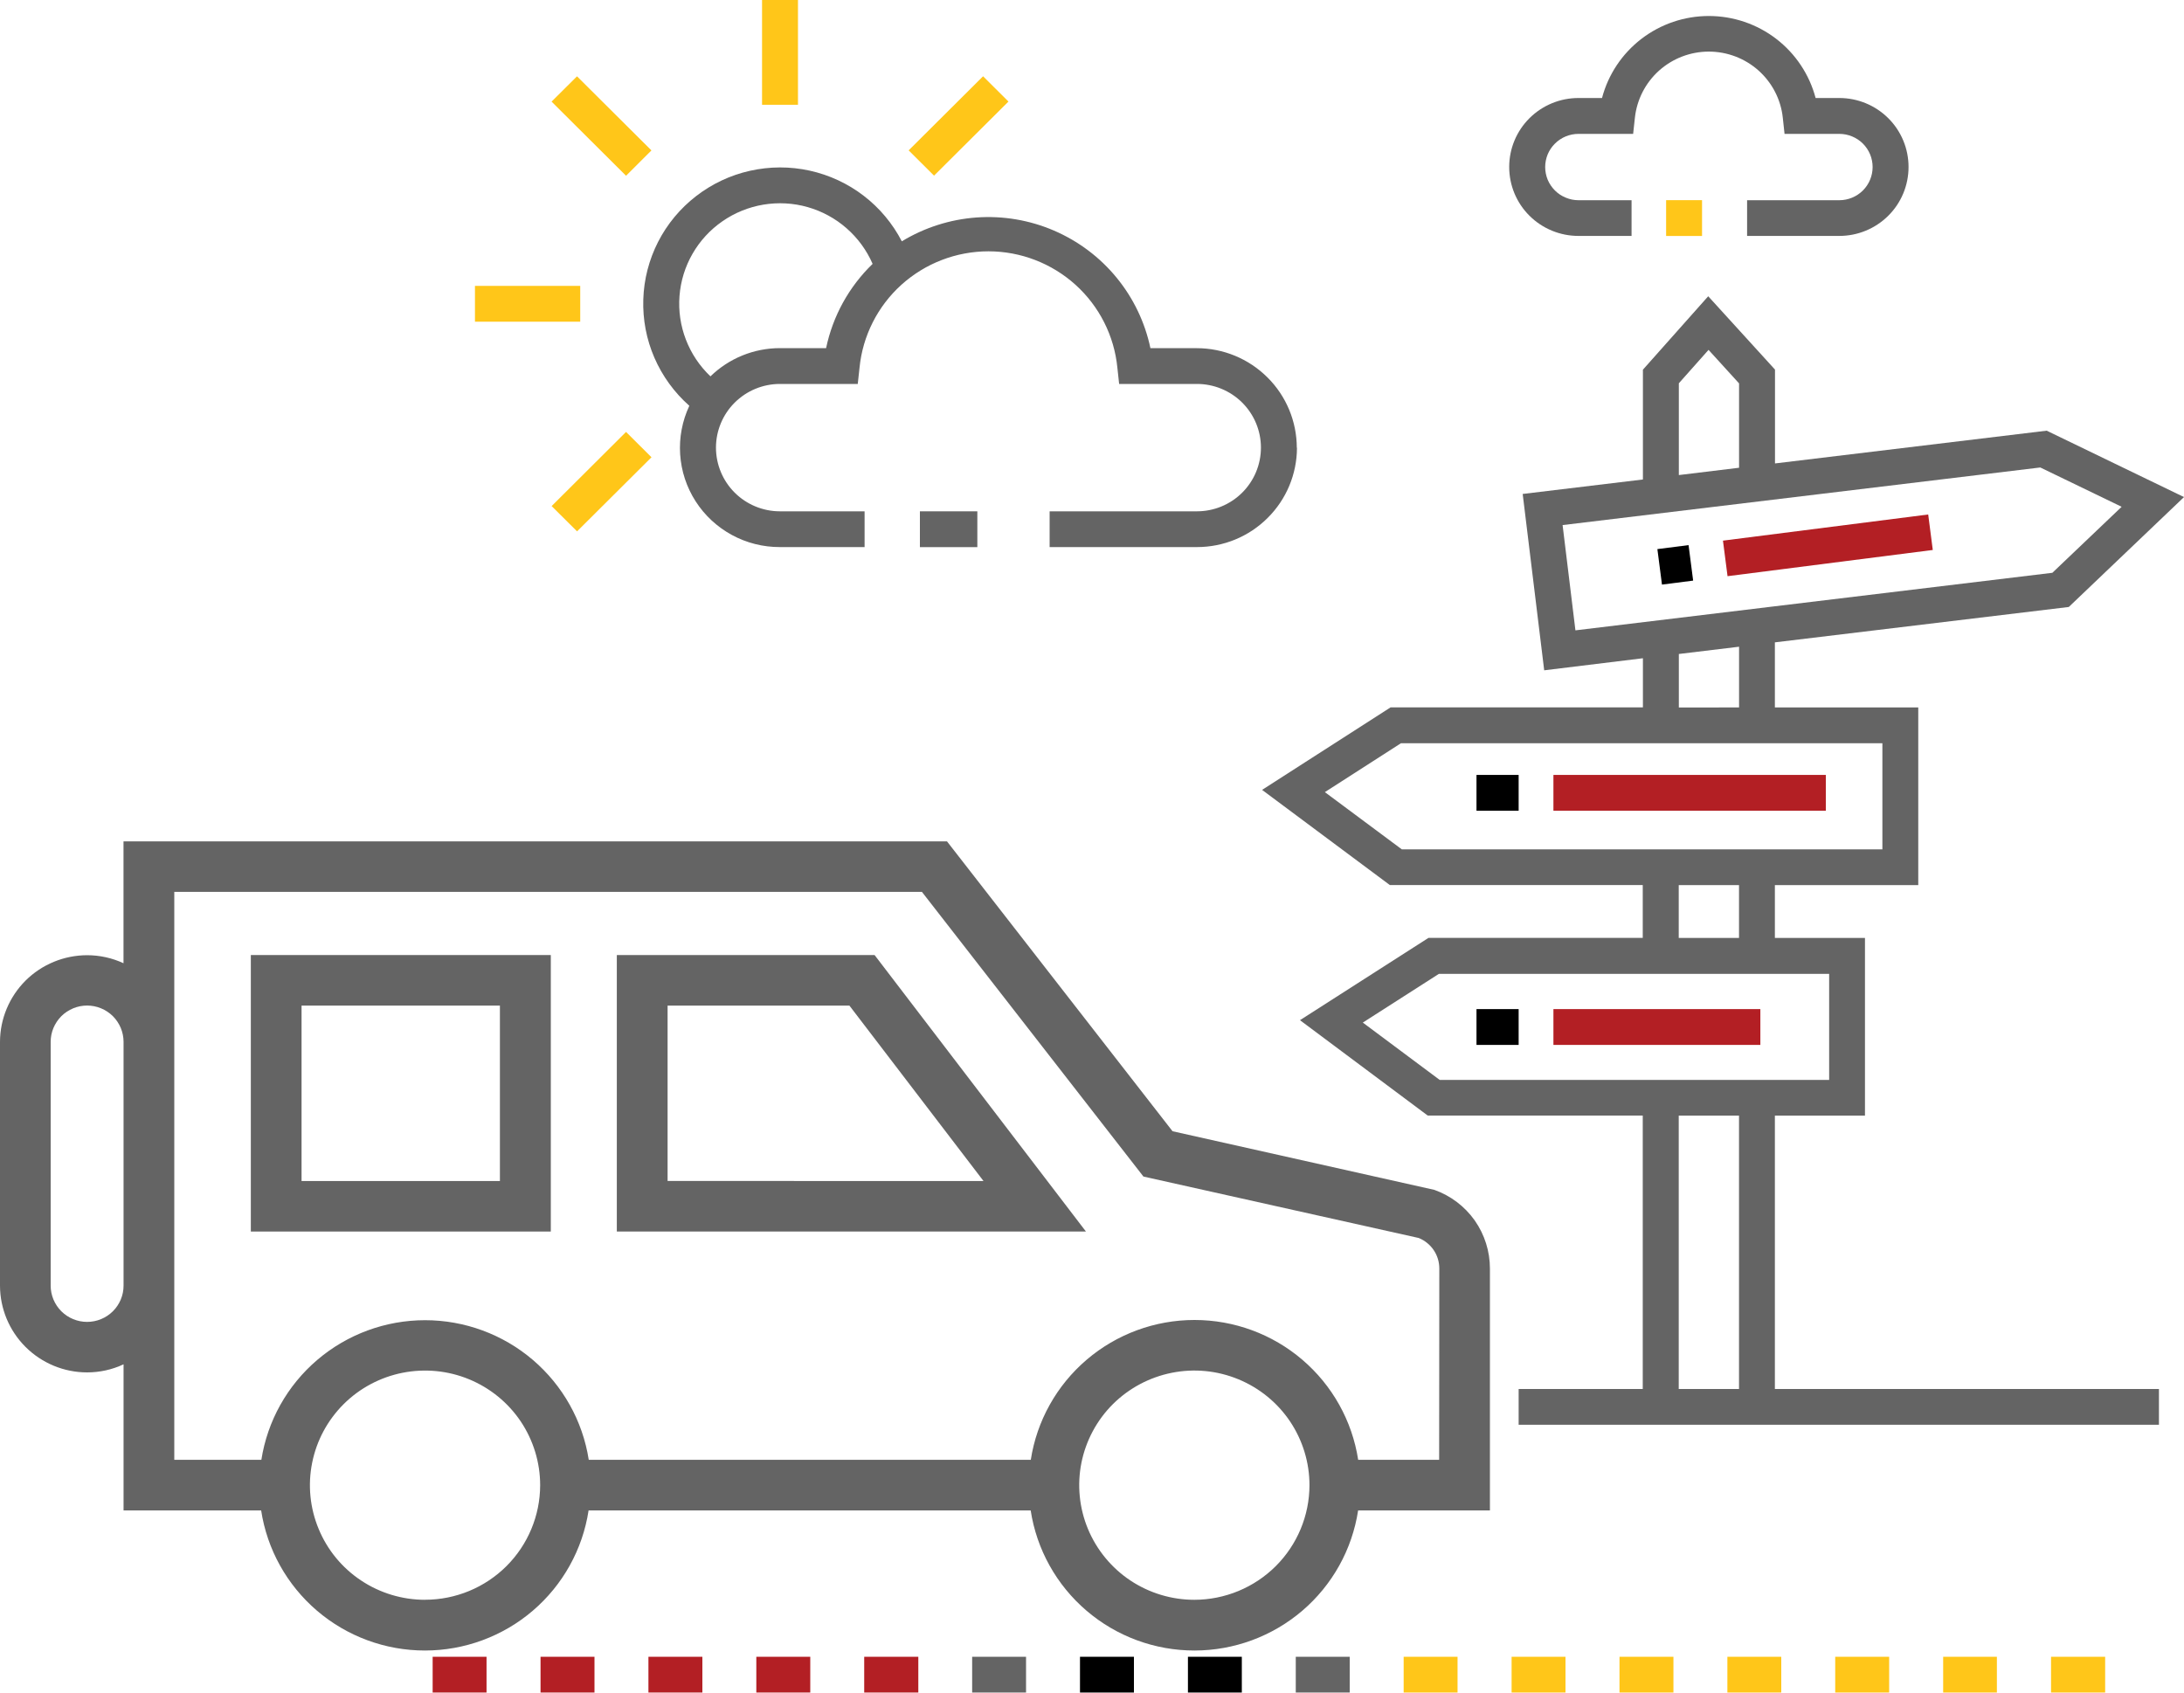
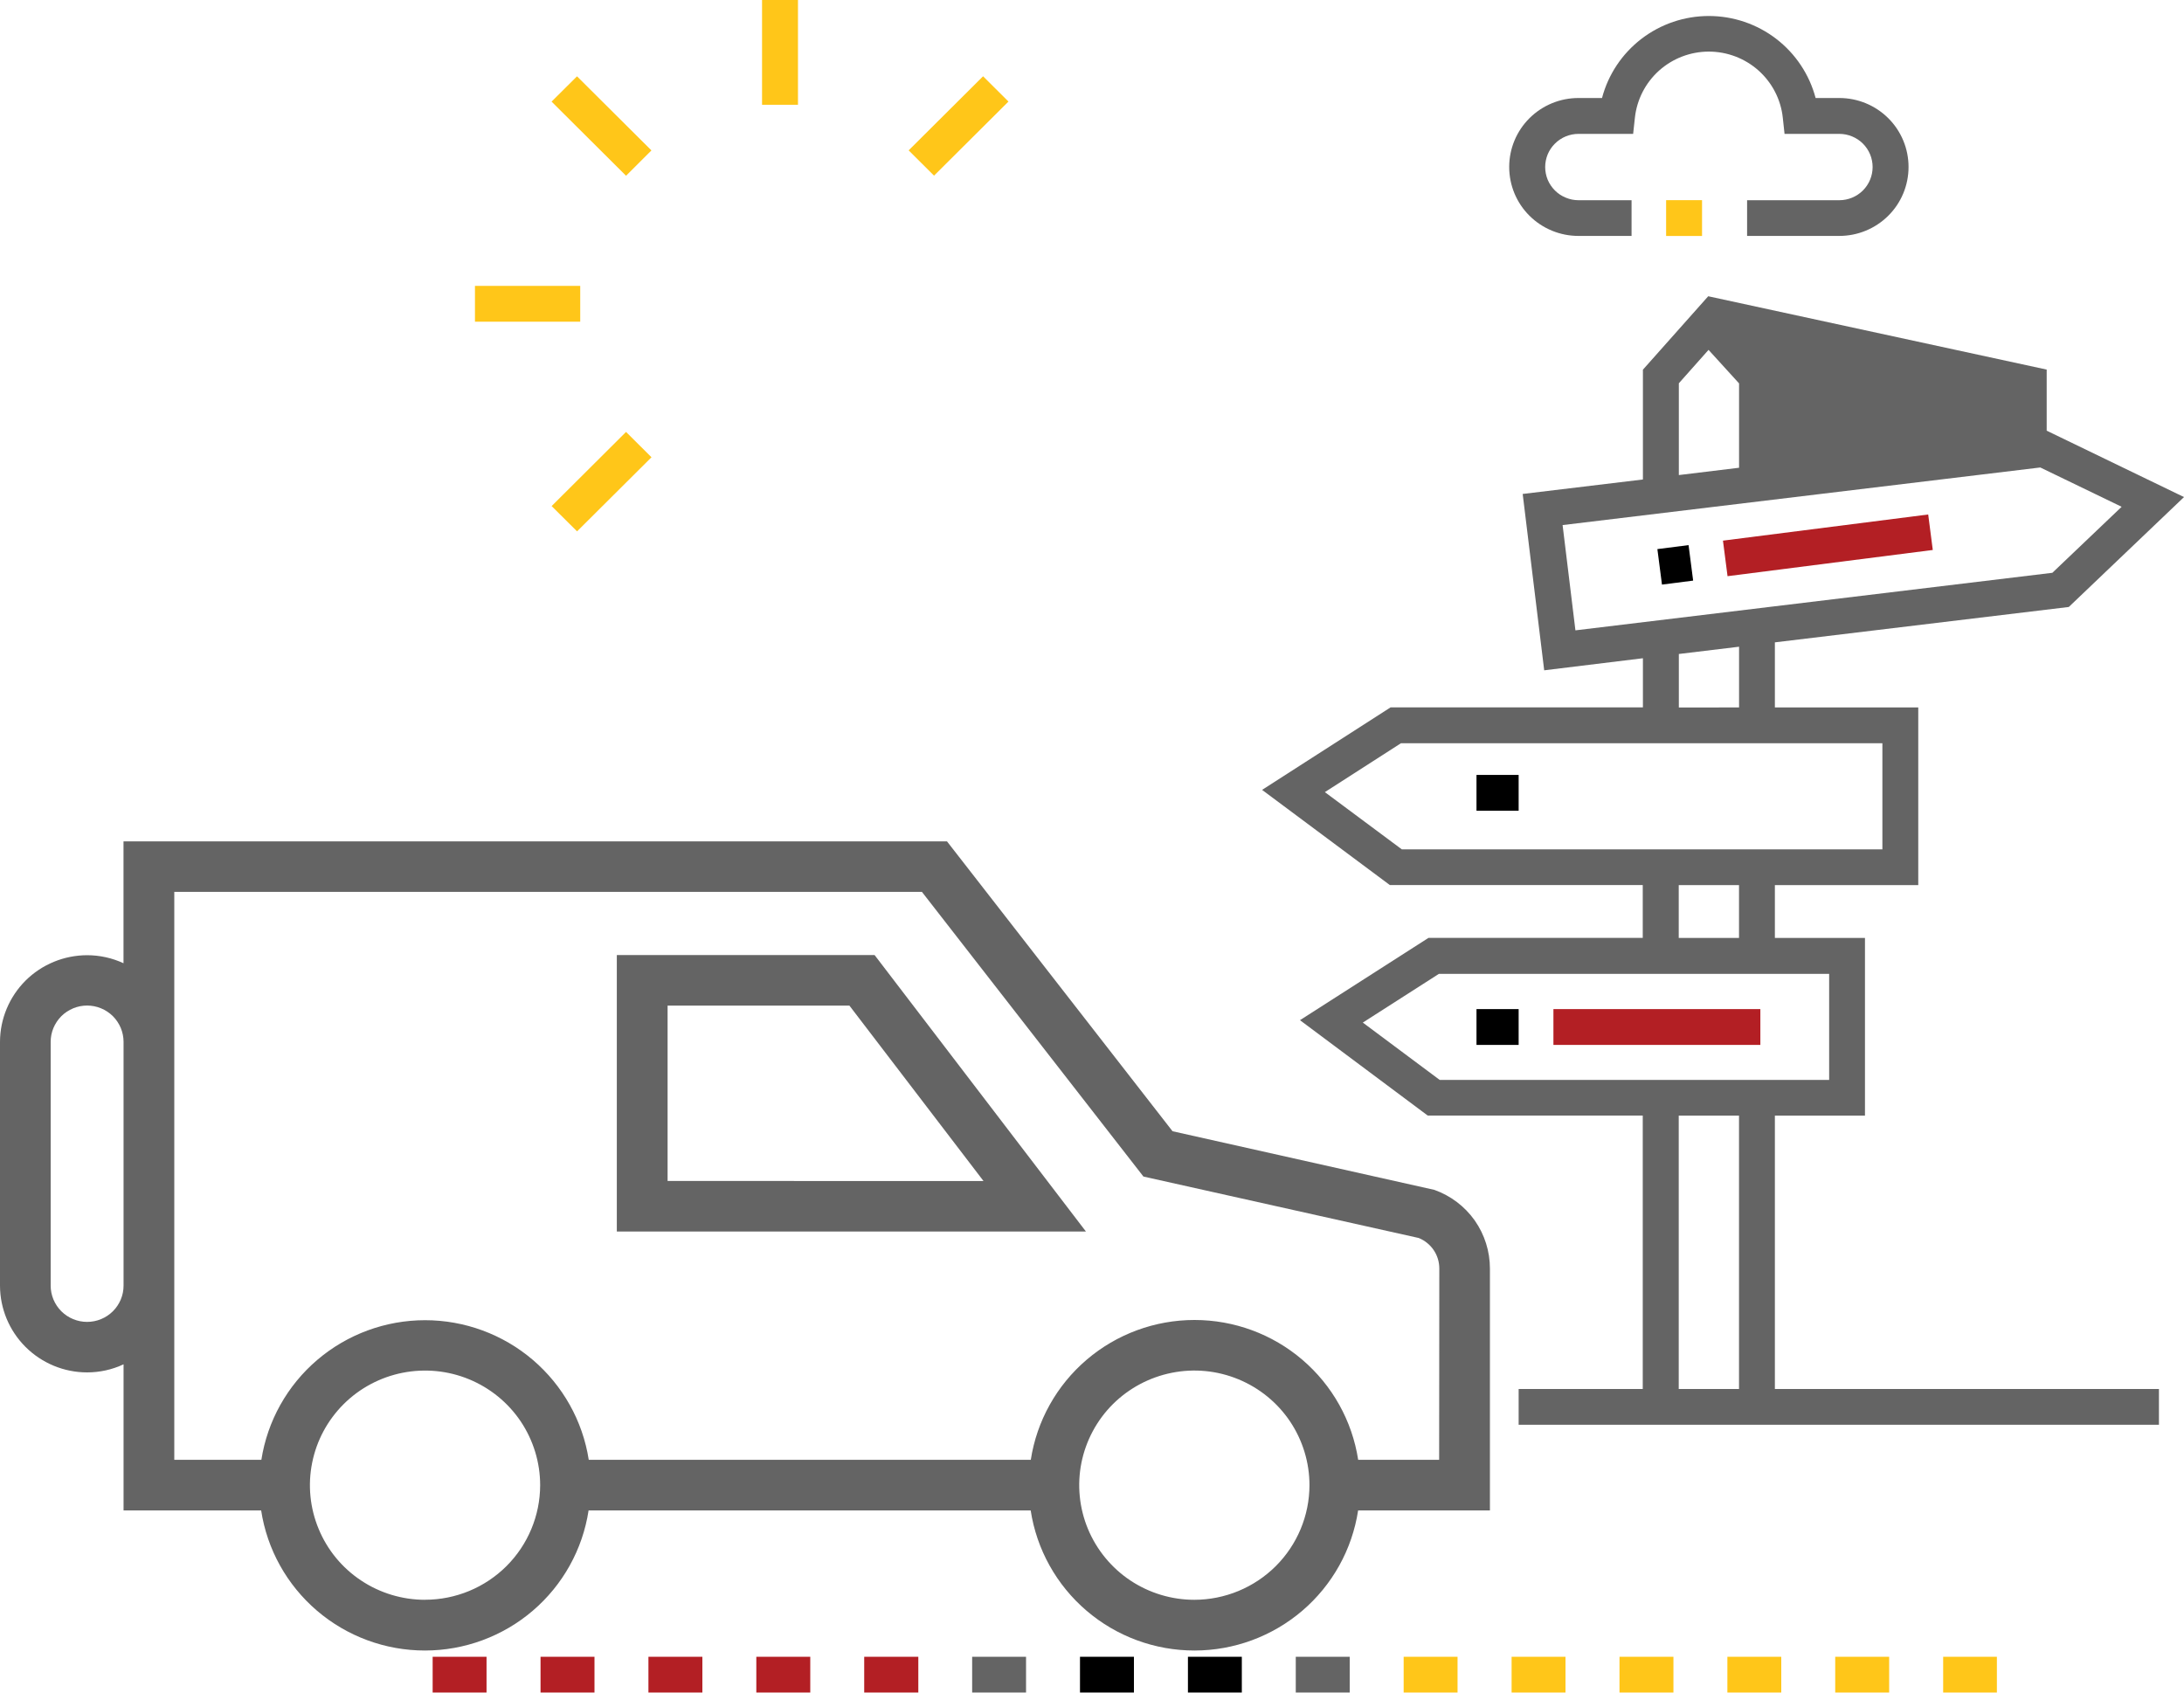
<svg xmlns="http://www.w3.org/2000/svg" width="40" height="31" viewBox="0 0 40 31" fill="none">
  <g clip-path="url(#clip0_4105_136)">
    <path d="M26.27 21.793L21.475 20.719L17.344 15.41H2.262V17.642C2.053 17.545 1.825 17.495 1.595 17.495C1.172 17.496 0.767 17.663 0.468 17.96C0.17 18.258 0.001 18.661 0 19.081V23.547C0.001 23.969 0.169 24.372 0.468 24.67C0.767 24.968 1.173 25.136 1.595 25.136C1.826 25.136 2.054 25.086 2.263 24.988V27.664H4.783C4.892 28.378 5.255 29.029 5.805 29.5C6.355 29.971 7.057 30.23 7.782 30.23C8.507 30.23 9.209 29.971 9.759 29.5C10.309 29.029 10.671 28.378 10.78 27.664H18.877C18.986 28.378 19.349 29.029 19.899 29.5C20.449 29.971 21.15 30.23 21.876 30.23C22.601 30.23 23.302 29.971 23.853 29.5C24.403 29.029 24.765 28.378 24.874 27.664H27.288V23.235C27.288 22.919 27.191 22.611 27.009 22.352C26.826 22.094 26.568 21.899 26.27 21.793ZM1.595 24.211C1.419 24.211 1.249 24.141 1.124 24.017C0.999 23.892 0.928 23.723 0.928 23.547V19.081C0.928 18.994 0.945 18.908 0.979 18.827C1.013 18.747 1.062 18.673 1.124 18.611C1.186 18.55 1.259 18.501 1.34 18.468C1.421 18.434 1.508 18.417 1.595 18.417C1.683 18.417 1.77 18.434 1.851 18.468C1.932 18.501 2.005 18.55 2.067 18.611C2.129 18.673 2.178 18.747 2.212 18.827C2.245 18.908 2.263 18.994 2.263 19.081V23.547C2.263 23.724 2.192 23.892 2.067 24.017C1.942 24.141 1.772 24.211 1.595 24.211ZM7.785 29.301C7.368 29.301 6.96 29.178 6.613 28.947C6.266 28.717 5.996 28.389 5.837 28.005C5.677 27.622 5.635 27.199 5.717 26.792C5.798 26.385 5.999 26.011 6.294 25.717C6.588 25.424 6.964 25.224 7.373 25.143C7.782 25.062 8.206 25.103 8.591 25.262C8.977 25.421 9.306 25.69 9.538 26.035C9.769 26.381 9.893 26.787 9.893 27.202C9.892 27.758 9.67 28.291 9.275 28.685C8.88 29.078 8.344 29.3 7.785 29.3L7.785 29.301ZM21.875 29.301C21.458 29.301 21.051 29.178 20.704 28.948C20.357 28.717 20.087 28.389 19.927 28.006C19.767 27.622 19.725 27.2 19.806 26.793C19.888 26.385 20.088 26.011 20.383 25.717C20.678 25.424 21.054 25.224 21.463 25.143C21.872 25.061 22.296 25.103 22.681 25.262C23.067 25.421 23.396 25.69 23.628 26.035C23.859 26.381 23.983 26.786 23.983 27.202C23.982 27.758 23.76 28.291 23.365 28.685C22.97 29.078 22.434 29.3 21.875 29.301ZM26.358 26.737H24.875C24.765 26.024 24.402 25.374 23.852 24.904C23.302 24.434 22.602 24.176 21.877 24.176C21.153 24.176 20.452 24.434 19.902 24.904C19.352 25.374 18.989 26.024 18.879 26.737H10.783C10.672 26.025 10.308 25.376 9.759 24.907C9.209 24.438 8.509 24.18 7.785 24.18C7.061 24.18 6.361 24.438 5.811 24.907C5.261 25.376 4.898 26.025 4.787 26.737H3.192V16.335H16.885L20.942 21.549L25.983 22.674C26.095 22.719 26.191 22.797 26.258 22.896C26.326 22.996 26.361 23.114 26.361 23.234L26.358 26.737Z" fill="#646464" />
    <path d="M11.297 17.492V22.556H19.889L16.018 17.492H11.297ZM12.227 21.63V18.418H15.557L18.013 21.631L12.227 21.63Z" fill="#646464" />
-     <path d="M4.594 22.556H10.088V17.492H4.594V22.556ZM5.523 18.418H9.156V21.631H5.523V18.418Z" fill="#646464" />
-     <path d="M37.89 11.117L40 9.104L37.485 7.888L32.509 8.488V6.769L31.286 5.426L30.09 6.771V8.782L27.888 9.047L28.282 12.277L30.09 12.056V12.956H25.468L23.115 14.467L25.455 16.21H30.087V17.178H26.162L23.809 18.685L26.149 20.432H30.087V25.44H27.814V26.095H39.541V25.44H32.507V20.433H34.157V17.179H32.507V16.211H35.133V12.957H32.507V11.765L37.89 11.117ZM31.85 25.44H30.746V20.433H31.85V25.44ZM33.501 17.837V19.779H26.368L24.96 18.729L26.353 17.837H33.496H33.501ZM31.85 17.179H30.746V16.211H31.85V17.179ZM34.476 13.613V15.556H25.674L24.265 14.508L25.658 13.613H34.475H34.476ZM30.748 12.958V11.978L31.851 11.845V12.957L30.748 12.958ZM30.748 8.701V7.02L31.292 6.408L31.851 7.022V8.567L30.748 8.701ZM28.619 9.617L37.368 8.562L38.858 9.282L37.589 10.491L28.854 11.545L28.619 9.617Z" fill="#646464" />
-     <path d="M28.451 14.193H33.44V14.849H28.451V14.193Z" fill="#B31F24" />
+     <path d="M37.89 11.117L40 9.104L37.485 7.888V6.769L31.286 5.426L30.09 6.771V8.782L27.888 9.047L28.282 12.277L30.09 12.056V12.956H25.468L23.115 14.467L25.455 16.21H30.087V17.178H26.162L23.809 18.685L26.149 20.432H30.087V25.44H27.814V26.095H39.541V25.44H32.507V20.433H34.157V17.179H32.507V16.211H35.133V12.957H32.507V11.765L37.89 11.117ZM31.85 25.44H30.746V20.433H31.85V25.44ZM33.501 17.837V19.779H26.368L24.96 18.729L26.353 17.837H33.496H33.501ZM31.85 17.179H30.746V16.211H31.85V17.179ZM34.476 13.613V15.556H25.674L24.265 14.508L25.658 13.613H34.475H34.476ZM30.748 12.958V11.978L31.851 11.845V12.957L30.748 12.958ZM30.748 8.701V7.02L31.292 6.408L31.851 7.022V8.567L30.748 8.701ZM28.619 9.617L37.368 8.562L38.858 9.282L37.589 10.491L28.854 11.545L28.619 9.617Z" fill="#646464" />
    <path d="M27.042 14.193H27.814V14.849H27.042V14.193Z" fill="black" />
    <path d="M28.451 18.482H32.241V19.138H28.451V18.482Z" fill="#B31F24" />
    <path d="M27.042 18.482H27.814V19.138H27.042V18.482Z" fill="black" />
    <path d="M31.64 10.553L31.556 9.902L35.315 9.423L35.399 10.073L31.64 10.553Z" fill="#B31F24" />
    <path d="M30.439 10.707L30.355 10.057L30.926 9.984L31.01 10.634L30.439 10.707Z" fill="black" />
    <path d="M13.957 0H14.615V1.919H13.957V0Z" fill="#FFC619" />
    <path d="M10.102 1.861L10.568 1.398L11.931 2.755L11.466 3.219L10.102 1.861Z" fill="#FFC619" />
    <path d="M8.699 5.236H10.627V5.892H8.699V5.236Z" fill="#FFC619" />
    <path d="M11.932 8.375L10.569 9.732L10.103 9.269L11.466 7.911L11.932 8.375Z" fill="#FFC619" />
    <path d="M16.642 2.754L18.005 1.397L18.47 1.86L17.107 3.217L16.642 2.754Z" fill="#FFC619" />
-     <path d="M23.751 8.201C23.75 7.717 23.557 7.253 23.213 6.912C22.87 6.57 22.404 6.377 21.919 6.377H21.07C20.97 5.903 20.758 5.46 20.45 5.085C20.143 4.71 19.749 4.415 19.303 4.223C18.857 4.031 18.371 3.949 17.886 3.983C17.401 4.018 16.931 4.168 16.517 4.42C16.348 4.094 16.11 3.809 15.818 3.585C15.526 3.361 15.188 3.204 14.828 3.125C14.469 3.046 14.096 3.047 13.736 3.128C13.377 3.208 13.04 3.367 12.749 3.592C12.458 3.817 12.22 4.103 12.053 4.43C11.886 4.757 11.793 5.117 11.782 5.483C11.77 5.85 11.839 6.215 11.985 6.551C12.131 6.888 12.35 7.189 12.625 7.432C12.495 7.71 12.437 8.015 12.457 8.321C12.477 8.627 12.574 8.923 12.74 9.181C12.905 9.439 13.134 9.651 13.404 9.798C13.674 9.945 13.977 10.021 14.285 10.02H15.835V9.365H14.285C13.974 9.365 13.676 9.242 13.456 9.023C13.237 8.805 13.113 8.508 13.113 8.198C13.113 7.889 13.237 7.592 13.456 7.374C13.676 7.155 13.974 7.032 14.285 7.032H15.71L15.742 6.737C15.799 6.153 16.073 5.61 16.509 5.216C16.946 4.822 17.514 4.603 18.104 4.603C18.693 4.603 19.261 4.822 19.698 5.216C20.134 5.61 20.408 6.153 20.465 6.737L20.497 7.032H21.922C22.233 7.032 22.531 7.155 22.751 7.374C22.97 7.592 23.094 7.889 23.094 8.198C23.094 8.508 22.97 8.805 22.751 9.023C22.531 9.242 22.233 9.365 21.922 9.365H19.224V10.02H21.922C22.408 10.02 22.873 9.829 23.216 9.487C23.56 9.146 23.753 8.683 23.754 8.2L23.751 8.201ZM15.13 6.376H14.285C13.809 6.376 13.352 6.562 13.012 6.893C12.813 6.704 12.66 6.475 12.562 6.22C12.464 5.966 12.424 5.693 12.445 5.421C12.466 5.149 12.547 4.885 12.683 4.649C12.819 4.412 13.006 4.208 13.231 4.053C13.455 3.897 13.712 3.793 13.982 3.748C14.252 3.703 14.529 3.718 14.792 3.793C15.055 3.868 15.299 4 15.504 4.18C15.71 4.36 15.873 4.583 15.982 4.833C15.549 5.251 15.253 5.788 15.13 6.376Z" fill="#646464" />
-     <path d="M16.848 9.365H17.9V10.021H16.848V9.365Z" fill="#646464" />
    <path d="M33.687 3.667H31.998V4.321H33.687C34.023 4.321 34.346 4.188 34.584 3.951C34.822 3.715 34.955 3.393 34.955 3.058C34.955 2.723 34.822 2.402 34.584 2.165C34.346 1.928 34.023 1.795 33.687 1.795H33.253C33.139 1.365 32.886 0.984 32.532 0.712C32.178 0.44 31.744 0.293 31.297 0.293C30.85 0.293 30.416 0.44 30.062 0.712C29.708 0.984 29.454 1.365 29.341 1.795H28.909C28.573 1.795 28.25 1.928 28.012 2.165C27.774 2.402 27.641 2.723 27.641 3.058C27.641 3.393 27.774 3.715 28.012 3.951C28.25 4.188 28.573 4.321 28.909 4.321H29.882V3.667H28.91C28.83 3.667 28.75 3.651 28.677 3.62C28.602 3.59 28.535 3.545 28.479 3.489C28.422 3.432 28.377 3.365 28.346 3.292C28.316 3.218 28.3 3.139 28.3 3.059C28.3 2.98 28.316 2.901 28.346 2.827C28.377 2.753 28.422 2.686 28.479 2.63C28.535 2.574 28.602 2.529 28.677 2.498C28.75 2.468 28.83 2.452 28.91 2.452H29.911L29.943 2.157C29.979 1.824 30.137 1.516 30.387 1.292C30.637 1.069 30.961 0.945 31.297 0.945C31.634 0.945 31.958 1.069 32.208 1.292C32.458 1.516 32.617 1.824 32.652 2.157L32.684 2.452H33.687C33.849 2.452 34.004 2.516 34.119 2.63C34.233 2.744 34.297 2.898 34.297 3.059C34.297 3.22 34.233 3.375 34.119 3.489C34.004 3.603 33.848 3.667 33.687 3.667Z" fill="#646464" />
    <path d="M30.515 3.666H31.173V4.322H30.515V3.666Z" fill="#FFC619" />
    <path d="M25.708 30.344H26.695V30.999H25.708V30.344Z" fill="#FFC619" />
    <path d="M19.78 30.344H20.768V30.999H19.78V30.344Z" fill="black" />
    <path d="M23.732 30.344H24.72V30.999H23.732V30.344Z" fill="#646464" />
    <path d="M31.637 30.344H32.624V30.999H31.637V30.344Z" fill="#FFC619" />
    <path d="M21.757 30.344H22.744V30.999H21.757V30.344Z" fill="black" />
    <path d="M13.852 30.344H14.84V30.999H13.852V30.344Z" fill="#B31F24" />
    <path d="M7.924 30.344H8.911V30.999H7.924V30.344Z" fill="#B31F24" />
    <path d="M11.876 30.344H12.864V30.999H11.876V30.344Z" fill="#B31F24" />
    <path d="M15.828 30.344H16.819V30.999H15.828V30.344Z" fill="#B31F24" />
    <path d="M9.9 30.344H10.888V30.999H9.9V30.344Z" fill="#B31F24" />
    <path d="M17.805 30.344H18.792V30.999H17.805V30.344Z" fill="#646464" />
    <path d="M35.589 30.344H36.573V30.999H35.589V30.344Z" fill="#FFC619" />
    <path d="M29.661 30.344H30.649V30.999H29.661V30.344Z" fill="#FFC619" />
    <path d="M27.685 30.344H28.672V30.999H27.685V30.344Z" fill="#FFC619" />
    <path d="M33.612 30.344H34.6V30.999H33.612V30.344Z" fill="#FFC619" />
-     <path d="M37.565 30.344H38.556V30.999H37.565V30.344Z" fill="#FFC619" />
  </g>
  <defs>
    <clipPath id="clip0_4105_136">
      <rect width="40" height="31" fill="white" />
    </clipPath>
  </defs>
</svg>